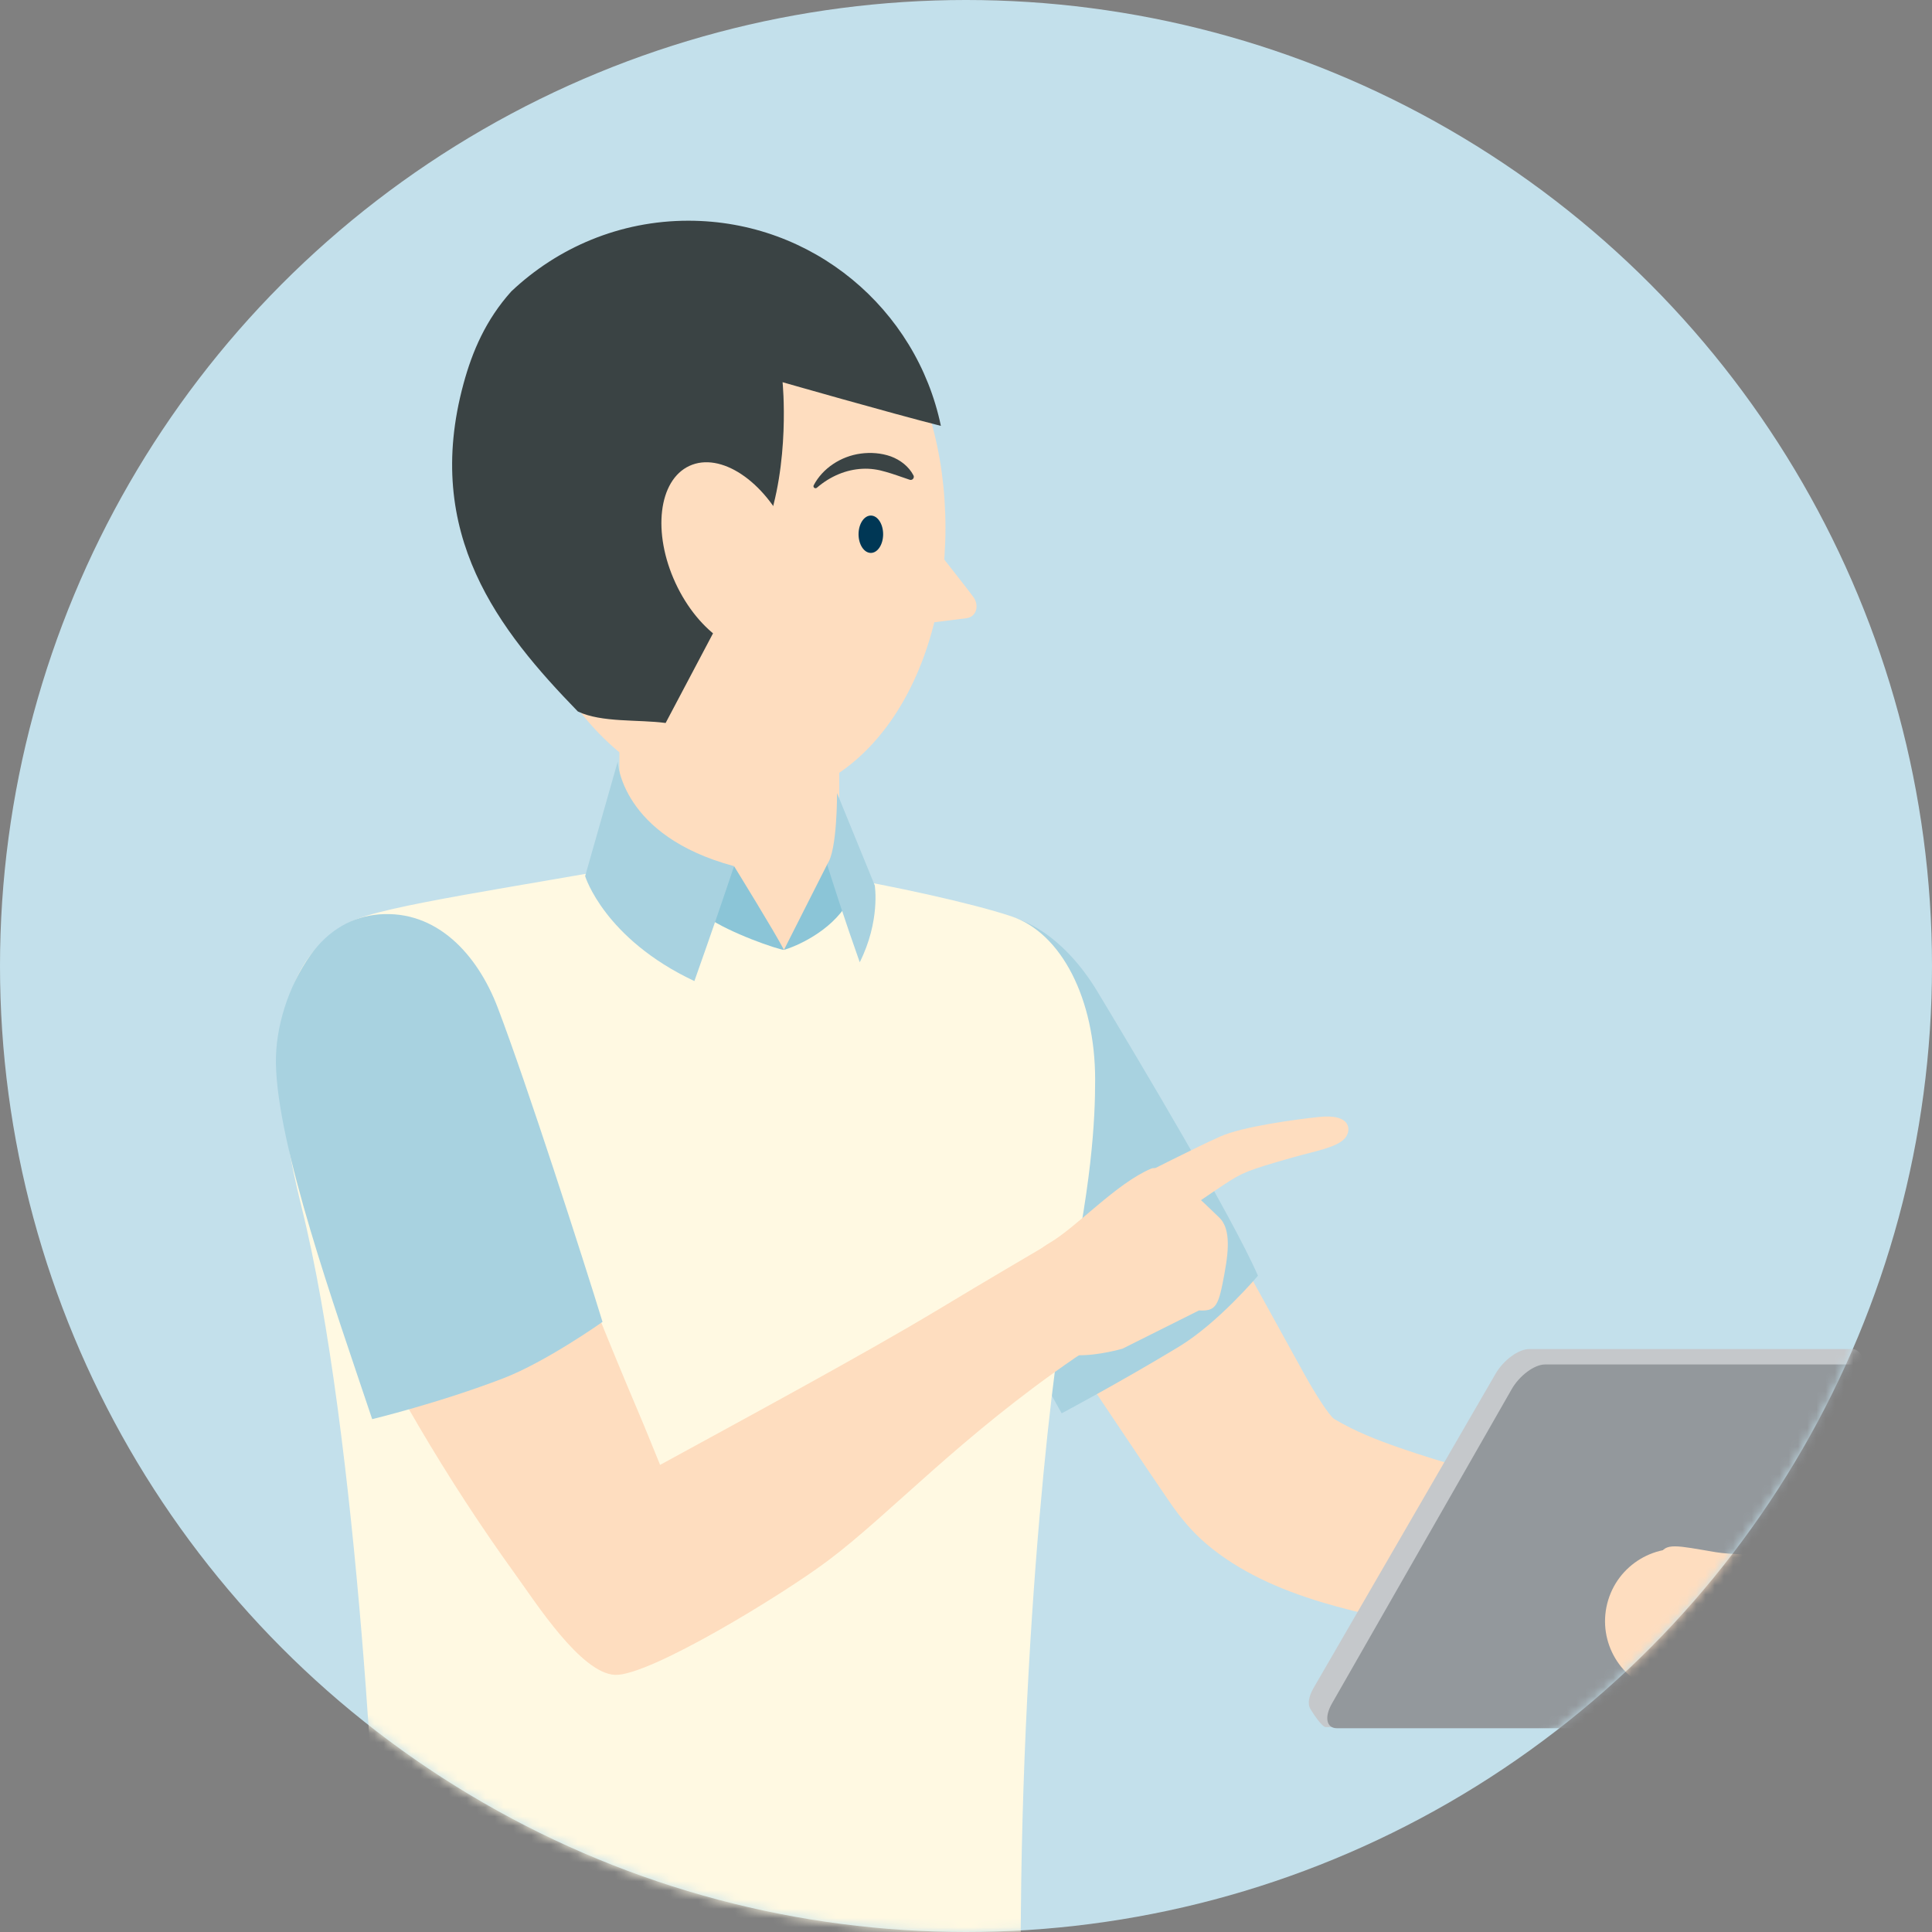
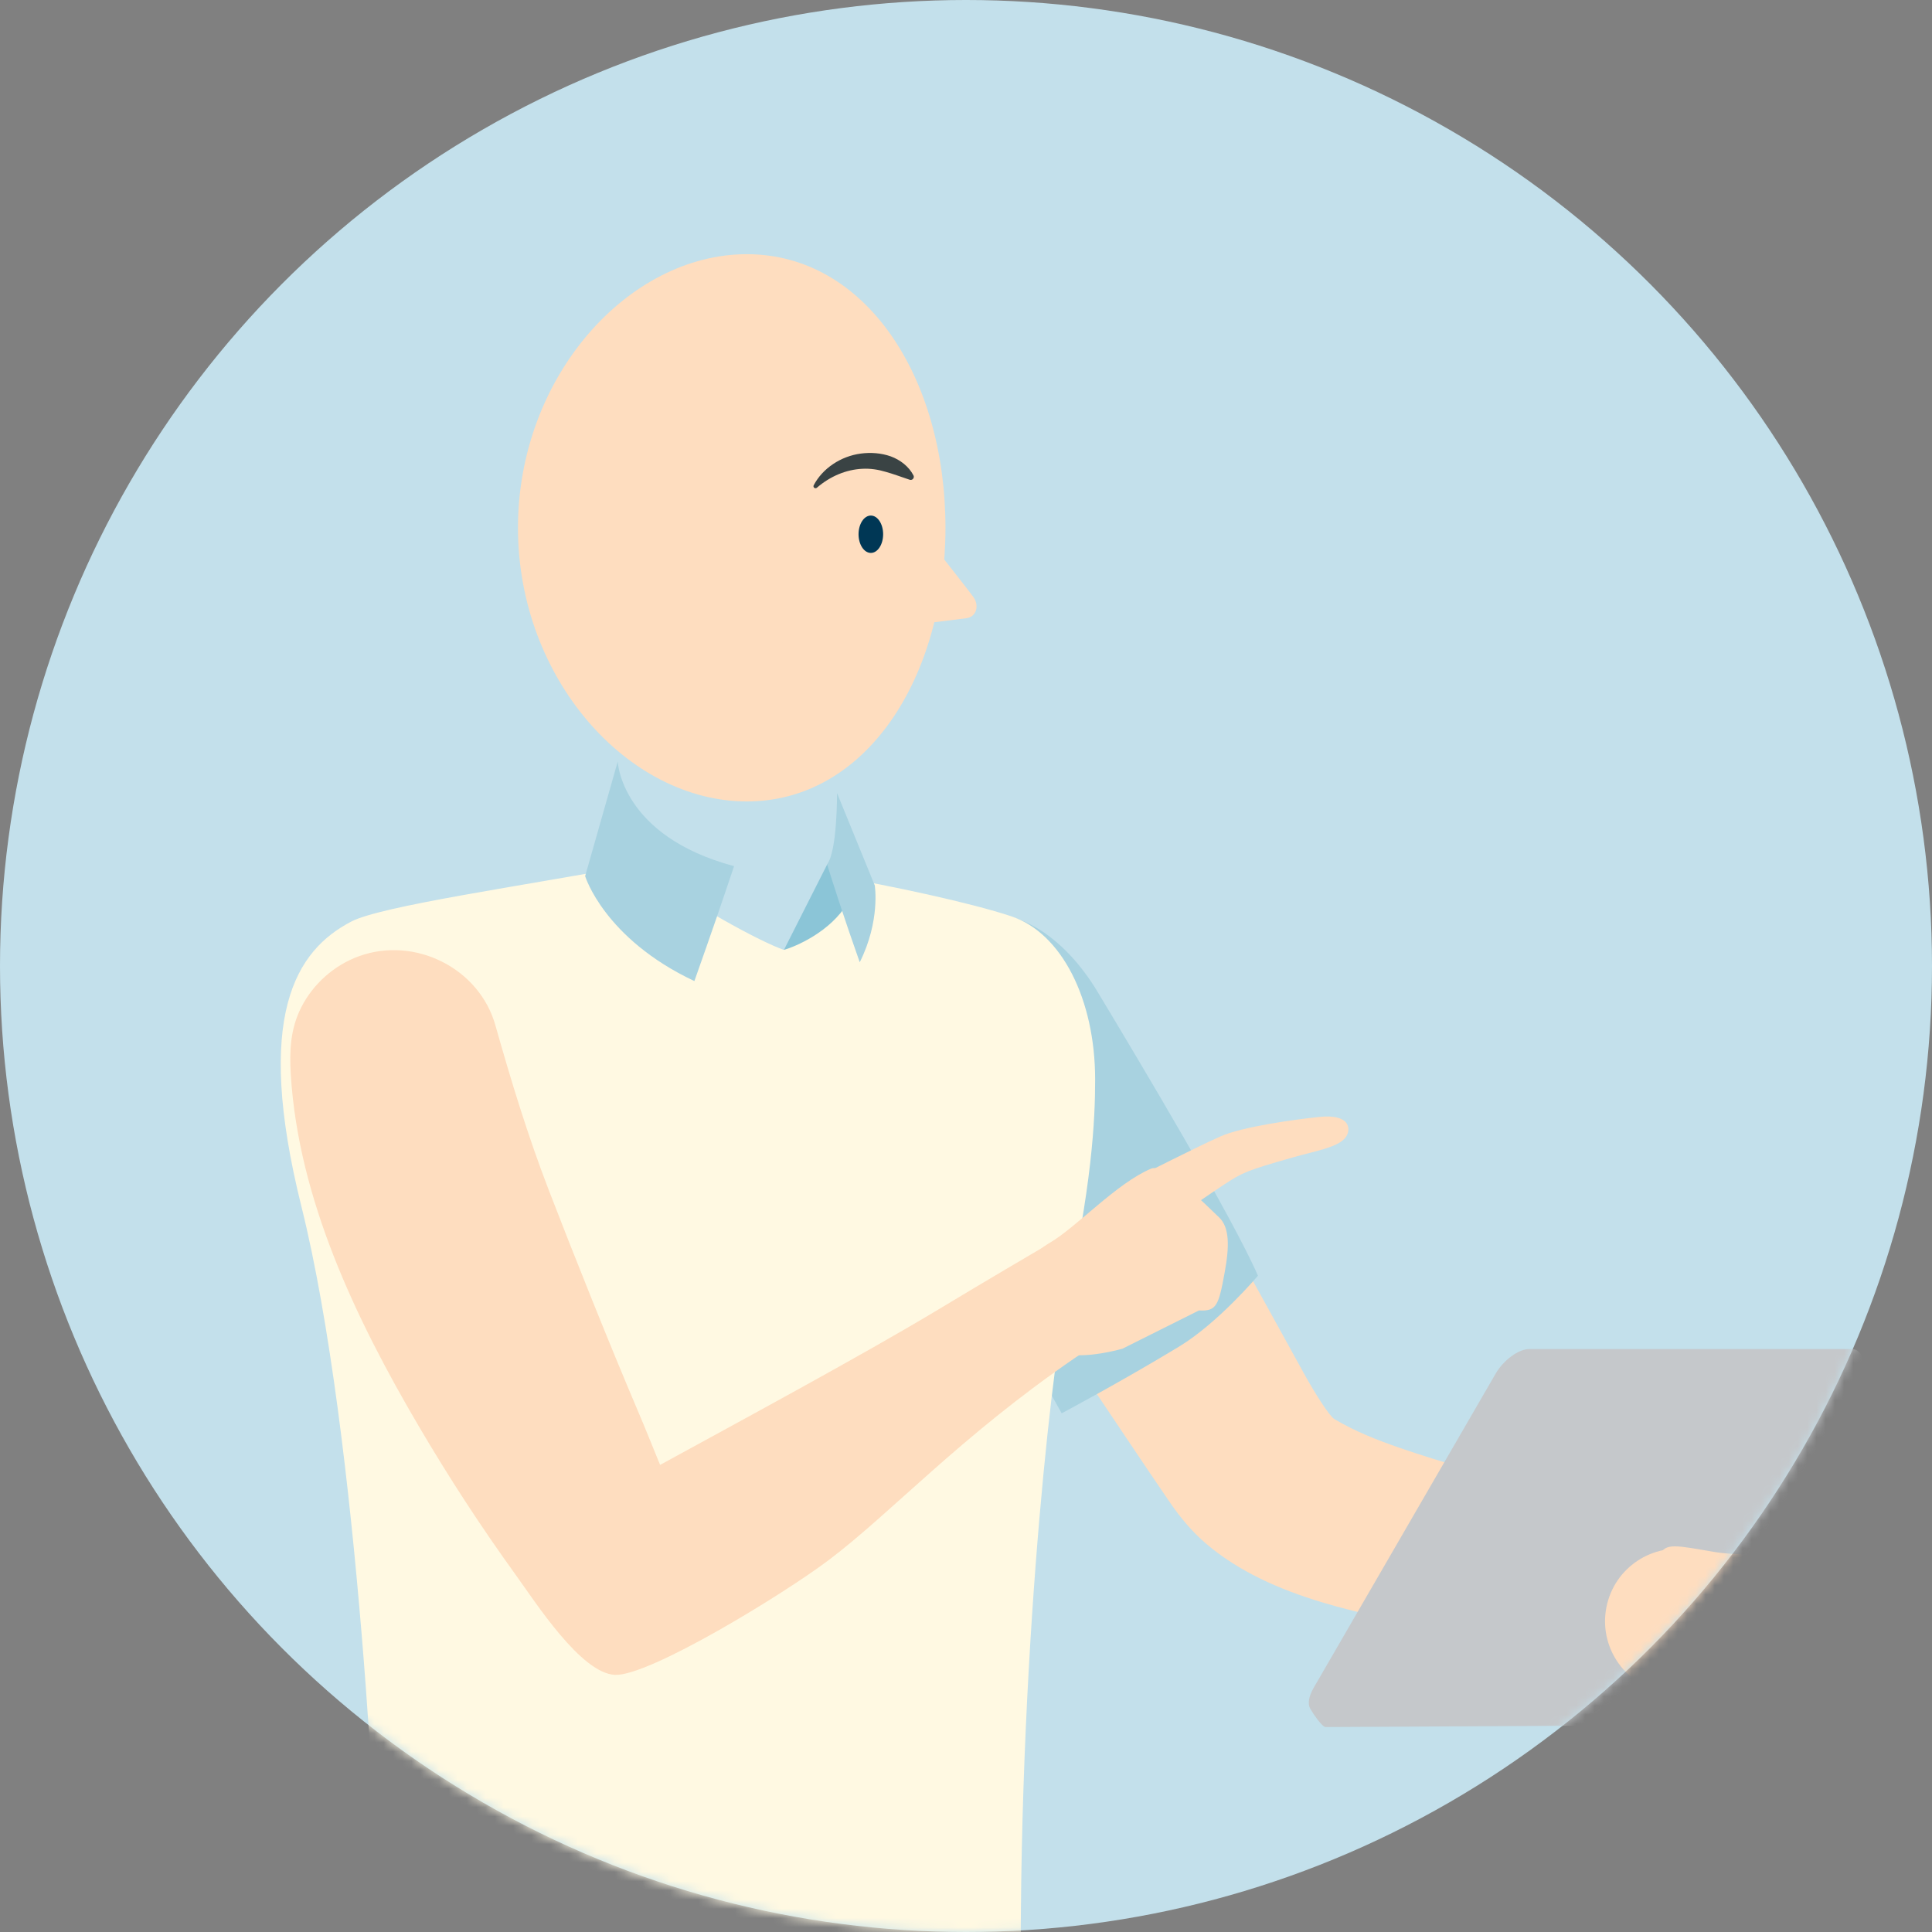
<svg xmlns="http://www.w3.org/2000/svg" xmlns:xlink="http://www.w3.org/1999/xlink" width="209px" height="209px" viewBox="0 0 209 209" version="1.1">
  <rect x="0" y="0" width="209" height="209" fill="#808080" stroke="none" />
  <title>5DE5E456-3813-43B5-9241-74A9ECE46108@4x</title>
  <defs>
    <circle id="path-1" cx="104.5" cy="104.5" r="104.5" />
  </defs>
  <g id="Symbols" stroke="none" stroke-width="1" fill="none" fill-rule="evenodd">
    <g id="Oval-3">
      <mask id="mask-2" fill="white">
        <use xlink:href="#path-1" />
      </mask>
      <use id="Oval" fill="#C3E0EB" xlink:href="#path-1" />
      <g id="Man-10-(2)" mask="url(#mask-2)">
        <g transform="translate(29, 23)">
          <path d="M73.278,34.099 C73.278,50.446 64.607,63.699 51.787,63.699 C38.969,63.699 27.034,50.446 27.034,34.099 C27.034,17.751 38.969,4.498 51.787,4.498 C64.607,4.498 73.278,17.751 73.278,34.099" id="Fill-5" fill="#FEDDBF" />
          <path d="M67.582,26.031 C68.501,32.602 72.249,36.179 76.278,41.556 C76.965,42.472 76.657,43.74 75.521,43.883 L64.907,45.209" id="Fill-203" fill="#FEDDBF" />
          <path d="M69.399,28.895 C68.437,28.575 67.64,28.27 66.813,28.042 C65.998,27.796 65.146,27.665 64.28,27.713 C62.547,27.797 60.825,28.506 59.367,29.763 C59.274,29.843 59.134,29.833 59.054,29.741 C58.993,29.67 58.985,29.572 59.025,29.494 C59.979,27.669 61.957,26.352 64.117,26.067 C65.193,25.923 66.324,26.004 67.363,26.371 C68.392,26.752 69.312,27.457 69.816,28.425 C69.902,28.589 69.838,28.792 69.673,28.878 C69.589,28.922 69.496,28.927 69.413,28.9 L69.399,28.895 Z" id="Fill-241" fill="#3A4344" />
          <path d="M66.536,34.793 C66.536,33.677 65.941,32.772 65.206,32.772 C64.472,32.772 63.876,33.677 63.876,34.793 C63.876,35.909 64.472,36.814 65.206,36.814 C65.941,36.814 66.536,35.909 66.536,34.793" id="Fill-243" fill="#003755" />
-           <path d="M58.947,81.096 L40.843,81.096 C39.279,81.096 38.008,79.826 38.008,78.259 L38.008,54.4 L61.785,54.4 L61.785,78.259 C61.785,79.826 60.514,81.096 58.947,81.096" id="Fill-7" fill="#FEDDBF" />
          <path d="M154.47,142.427 C148.428,140.862 142.38,139.321 136.348,137.714 C131.676,136.469 126.993,135.211 122.421,133.628 C119.965,132.777 117.591,131.849 115.349,130.512 C114.806,130.19 113.209,127.667 112.055,125.571 C110.688,123.091 108.919,119.88 107.75,117.763 C105.267,113.268 102.783,108.773 100.298,104.277 C97.1,98.488 93.899,92.7 90.701,86.912 C88.279,82.528 84.933,79.019 79.529,78.861 C71.984,78.644 66.001,85.72 67.443,93.119 C68.223,97.124 71.49,100.813 73.708,104.11 C78.623,111.408 83.536,118.707 88.45,126.005 C91.449,130.46 94.418,134.937 97.449,139.369 C98.634,141.11 99.937,142.697 101.557,144.064 C108.591,149.995 118.791,151.661 127.539,153.395 C135.328,154.938 143.201,156.608 151.068,157.685 C160.647,158.998 164.005,144.897 154.47,142.427" id="Fill-9" fill="#FEDDBF" />
          <path d="M85.85,129.889 C79.54,118.336 68.884,103.215 67.162,94.436 C65.772,87.346 69.035,77.73 75.198,76.115 C81.214,74.54 86.509,78.934 89.714,84.26 C94.278,91.845 104.274,108.577 107.083,115.002 C107.083,115.002 102.79,120.105 98.531,122.684 C92.166,126.536 85.85,129.889 85.85,129.889" id="Fill-11" fill="#A8D2E0" />
          <path d="M11.974,198.255 L11.974,187.46 C11.974,179.109 9.802,132.385 3.609,107.523 C-1.542,86.848 3.01,79.808 9.007,76.69 C12.268,74.996 27.266,72.883 40.1,70.499 C45.614,74.805 53.439,78.967 55.806,79.758 C56.558,79.004 59.886,74.799 61.112,71.752 C67.301,72.788 76.019,74.664 80.415,76.128 C85.846,77.939 89.47,85.112 89.47,93.786 C89.47,98.182 89.148,105.2 86.119,118.913 C84.822,124.782 80.708,159.731 81.527,198.255 L11.974,198.255 Z" id="Fill-17" fill="#FFF9E2" />
-           <path d="M50.41,70.7 C50.41,70.7 54.873,77.926 55.806,79.757 C55.125,79.704 49.988,77.956 47.473,76.206 C48.784,73.719 50.41,70.7 50.41,70.7" id="Fill-21" fill="#8BC5D7" />
          <path d="M60.498,70.481 C60.498,70.481 56.739,77.925 55.805,79.758 C57.039,79.403 60.837,77.818 62.696,74.676 C61.383,72.19 60.498,70.481 60.498,70.481" id="Fill-23" fill="#8BC5D7" />
          <path d="M37.824,59.385 C37.824,59.385 38.151,67.413 50.41,70.7 C49.118,74.55 48.113,77.492 46.117,83.131 C36.356,78.537 34.299,71.779 34.299,71.779 L37.824,59.385 Z" id="Fill-25" fill="#A8D2E0" />
          <path d="M61.55,62.793 C61.55,62.793 61.586,69.079 60.471,70.499 C61.068,72.408 62.318,76.345 64.006,81.096 C66.256,76.595 65.631,72.784 65.631,72.784 L61.55,62.793 Z" id="Fill-27" fill="#A8D2E0" />
          <path d="M94.486,104.115 C94.486,104.115 100.502,101.054 103.014,99.94 C105.428,98.869 111.093,98.105 113.693,97.829 C117.226,97.452 117.202,99.325 116.492,100.132 C115.604,101.138 113.394,101.487 110.801,102.223 C105.824,103.635 105.382,103.865 103.456,105.119 C102.561,105.702 98.828,108.257 98.828,108.257 L94.486,104.115 Z" id="Fill-38" fill="#FEDDBF" />
          <path d="M82.698,120.525 C81.188,116.865 80.891,113.596 84.6,111.42 C87.482,109.73 91.781,104.995 95.536,103.417 C96.972,102.814 101.32,107.209 102.879,108.695 C104.024,109.784 104.002,111.847 103.478,114.681 C102.826,118.218 102.609,118.871 100.703,118.76 L92.435,122.896 C92.435,122.896 89.821,123.659 87.645,123.604 C86.56,123.578 83.309,122.003 82.698,120.525" id="Fill-39" fill="#FEDDBF" />
          <path d="M94.569,116.296 C94.581,113.932 92.988,111.784 90.725,111.101 C89.335,110.683 88.47,109.207 86.752,110.217 C81.898,113.073 77.852,115.436 72.474,118.679 C64.732,123.35 51.093,130.723 42.408,135.47 C41.552,133.391 40.837,131.574 39.959,129.521 C37.033,122.658 33.044,112.698 30.362,105.734 C28.113,99.898 26.306,93.985 24.608,87.975 C22.886,81.73 15.874,78.249 9.83,80.443 C7.138,81.421 4.871,83.436 3.579,85.993 C2.407,88.306 2.302,90.712 2.457,93.241 C3.286,106.759 9.524,119.742 16.274,131.237 C19.516,136.761 23.019,142.147 26.77,147.34 C28.952,150.359 33.843,158.014 37.525,158.184 C41.208,158.351 55.754,149.464 60.664,145.755 C67.459,140.623 74.832,132.439 87.355,123.85 C90.225,121.882 94.548,120.466 94.569,116.296" id="Fill-40" fill="#FEDDBF" />
-           <path d="M11.262,130.521 C7.083,118.038 0.999,100.985 0.848,92.041 C0.781,88.091 2.219,83.64 4.573,80.337 C6.523,77.6 9.126,76.146 12.004,75.918 C18.203,75.424 22.622,80.185 24.838,85.991 C27.996,94.262 34.133,113.329 36.18,119.999 C36.18,119.999 30.1,124.308 25.453,126.099 C18.51,128.771 11.262,130.521 11.262,130.521" id="Fill-41" fill="#A8D2E0" />
          <path d="M149.439,163.646 L114.415,163.829 C113.972,163.829 112.889,162.113 112.723,161.815 C112.457,161.333 112.565,160.528 113.092,159.617 L132.789,125.609 C133.644,124.133 135.274,122.937 136.434,122.937 L171.282,122.937 C171.661,122.937 171.944,123.066 172.121,123.292 C172.482,123.752 174.032,125.212 173.457,126.204 L153.083,160.974 C152.229,162.45 150.597,163.646 149.439,163.646" id="Fill-42" fill="#C5C8CB" />
-           <path d="M150.036,163.957 L115.629,163.957 C114.485,163.957 114.243,162.761 115.086,161.285 L134.532,127.278 C135.376,125.804 136.988,124.606 138.13,124.606 L172.539,124.606 C173.681,124.606 173.925,125.804 173.081,127.278 L153.635,161.285 C152.791,162.761 151.18,163.957 150.036,163.957" id="Fill-43" fill="#93989C" />
          <path d="M156.644,144.917 C159.73,145.431 168.24,144.975 172.781,145.748 C173.562,145.879 174.582,145.748 175.524,144.717 C176.186,145.133 177.23,146.472 177.154,149.345 C177.055,152.975 174.669,154.145 169.783,159.201 C166.822,162.266 163.295,162.93 161.299,162.801 C158.641,162.629 156.041,161.389 154.924,160.498 C153.97,159.735 154.341,158.735 154.744,158.547 C151.016,155.345 149.386,154.403 150.015,152.945 C150.207,152.502 150.651,152.147 150.957,152.03 C150.824,151.977 148.957,151.318 149.576,149.251 C150.16,147.29 154.014,148.061 166.869,149.517 C161.05,147.795 156.015,149.039 154.091,148.464 C151.786,147.774 149.743,147.575 150.546,145.304 C151.074,143.802 152.399,144.209 156.644,144.917" id="Fill-44" fill="#FEDDBF" />
          <path d="M53.483,187.716 L59.868,187.716 L59.868,195.543 L53.483,195.543 C53.939,196.603 55.005,197.342 56.31,197.342 L59.868,197.342 C61.521,197.342 62.877,196.115 62.877,194.603 L62.877,188.646 C62.877,187.133 61.521,185.917 59.868,185.917 L56.31,185.917 C55.005,185.917 53.939,186.679 53.483,187.716" id="Fill-45" fill="#C5C8CB" />
          <path d="M159.827,162.322 L150.554,159.983 C146.355,158.924 143.81,154.661 144.869,150.462 C145.928,146.262 150.193,143.715 154.392,144.775 L163.662,147.113 C167.863,148.172 170.408,152.437 169.351,156.635 C168.291,160.836 164.027,163.381 159.827,162.322" id="Fill-47" fill="#FEDDBF" />
-           <path d="M50.187,41.629 C50.187,41.629 51.095,41.629 53.819,34.369 C56.54,27.109 55.658,18.346 55.658,18.346 C55.658,18.346 67.248,21.67 72.782,23.071 C70.146,10.401 58.919,0.876 45.466,0.876 C38.039,0.876 31.307,3.796 26.308,8.527 C23.551,11.598 22.097,15.009 21.149,18.487 C16.698,34.806 25.037,45.24 33.511,53.967 C36.083,55.191 40.082,54.816 43.006,55.211 L50.187,41.629 Z" id="Fill-48" fill="#3A4344" />
          <path d="M56.207,34.451 C58.725,39.896 58.052,45.567 54.702,47.118 C51.352,48.667 46.593,45.511 44.072,40.066 C41.554,34.621 42.227,28.95 45.579,27.399 C48.93,25.85 53.688,29.006 56.207,34.451" id="Fill-49" fill="#FEDDBF" />
        </g>
      </g>
    </g>
  </g>
</svg>